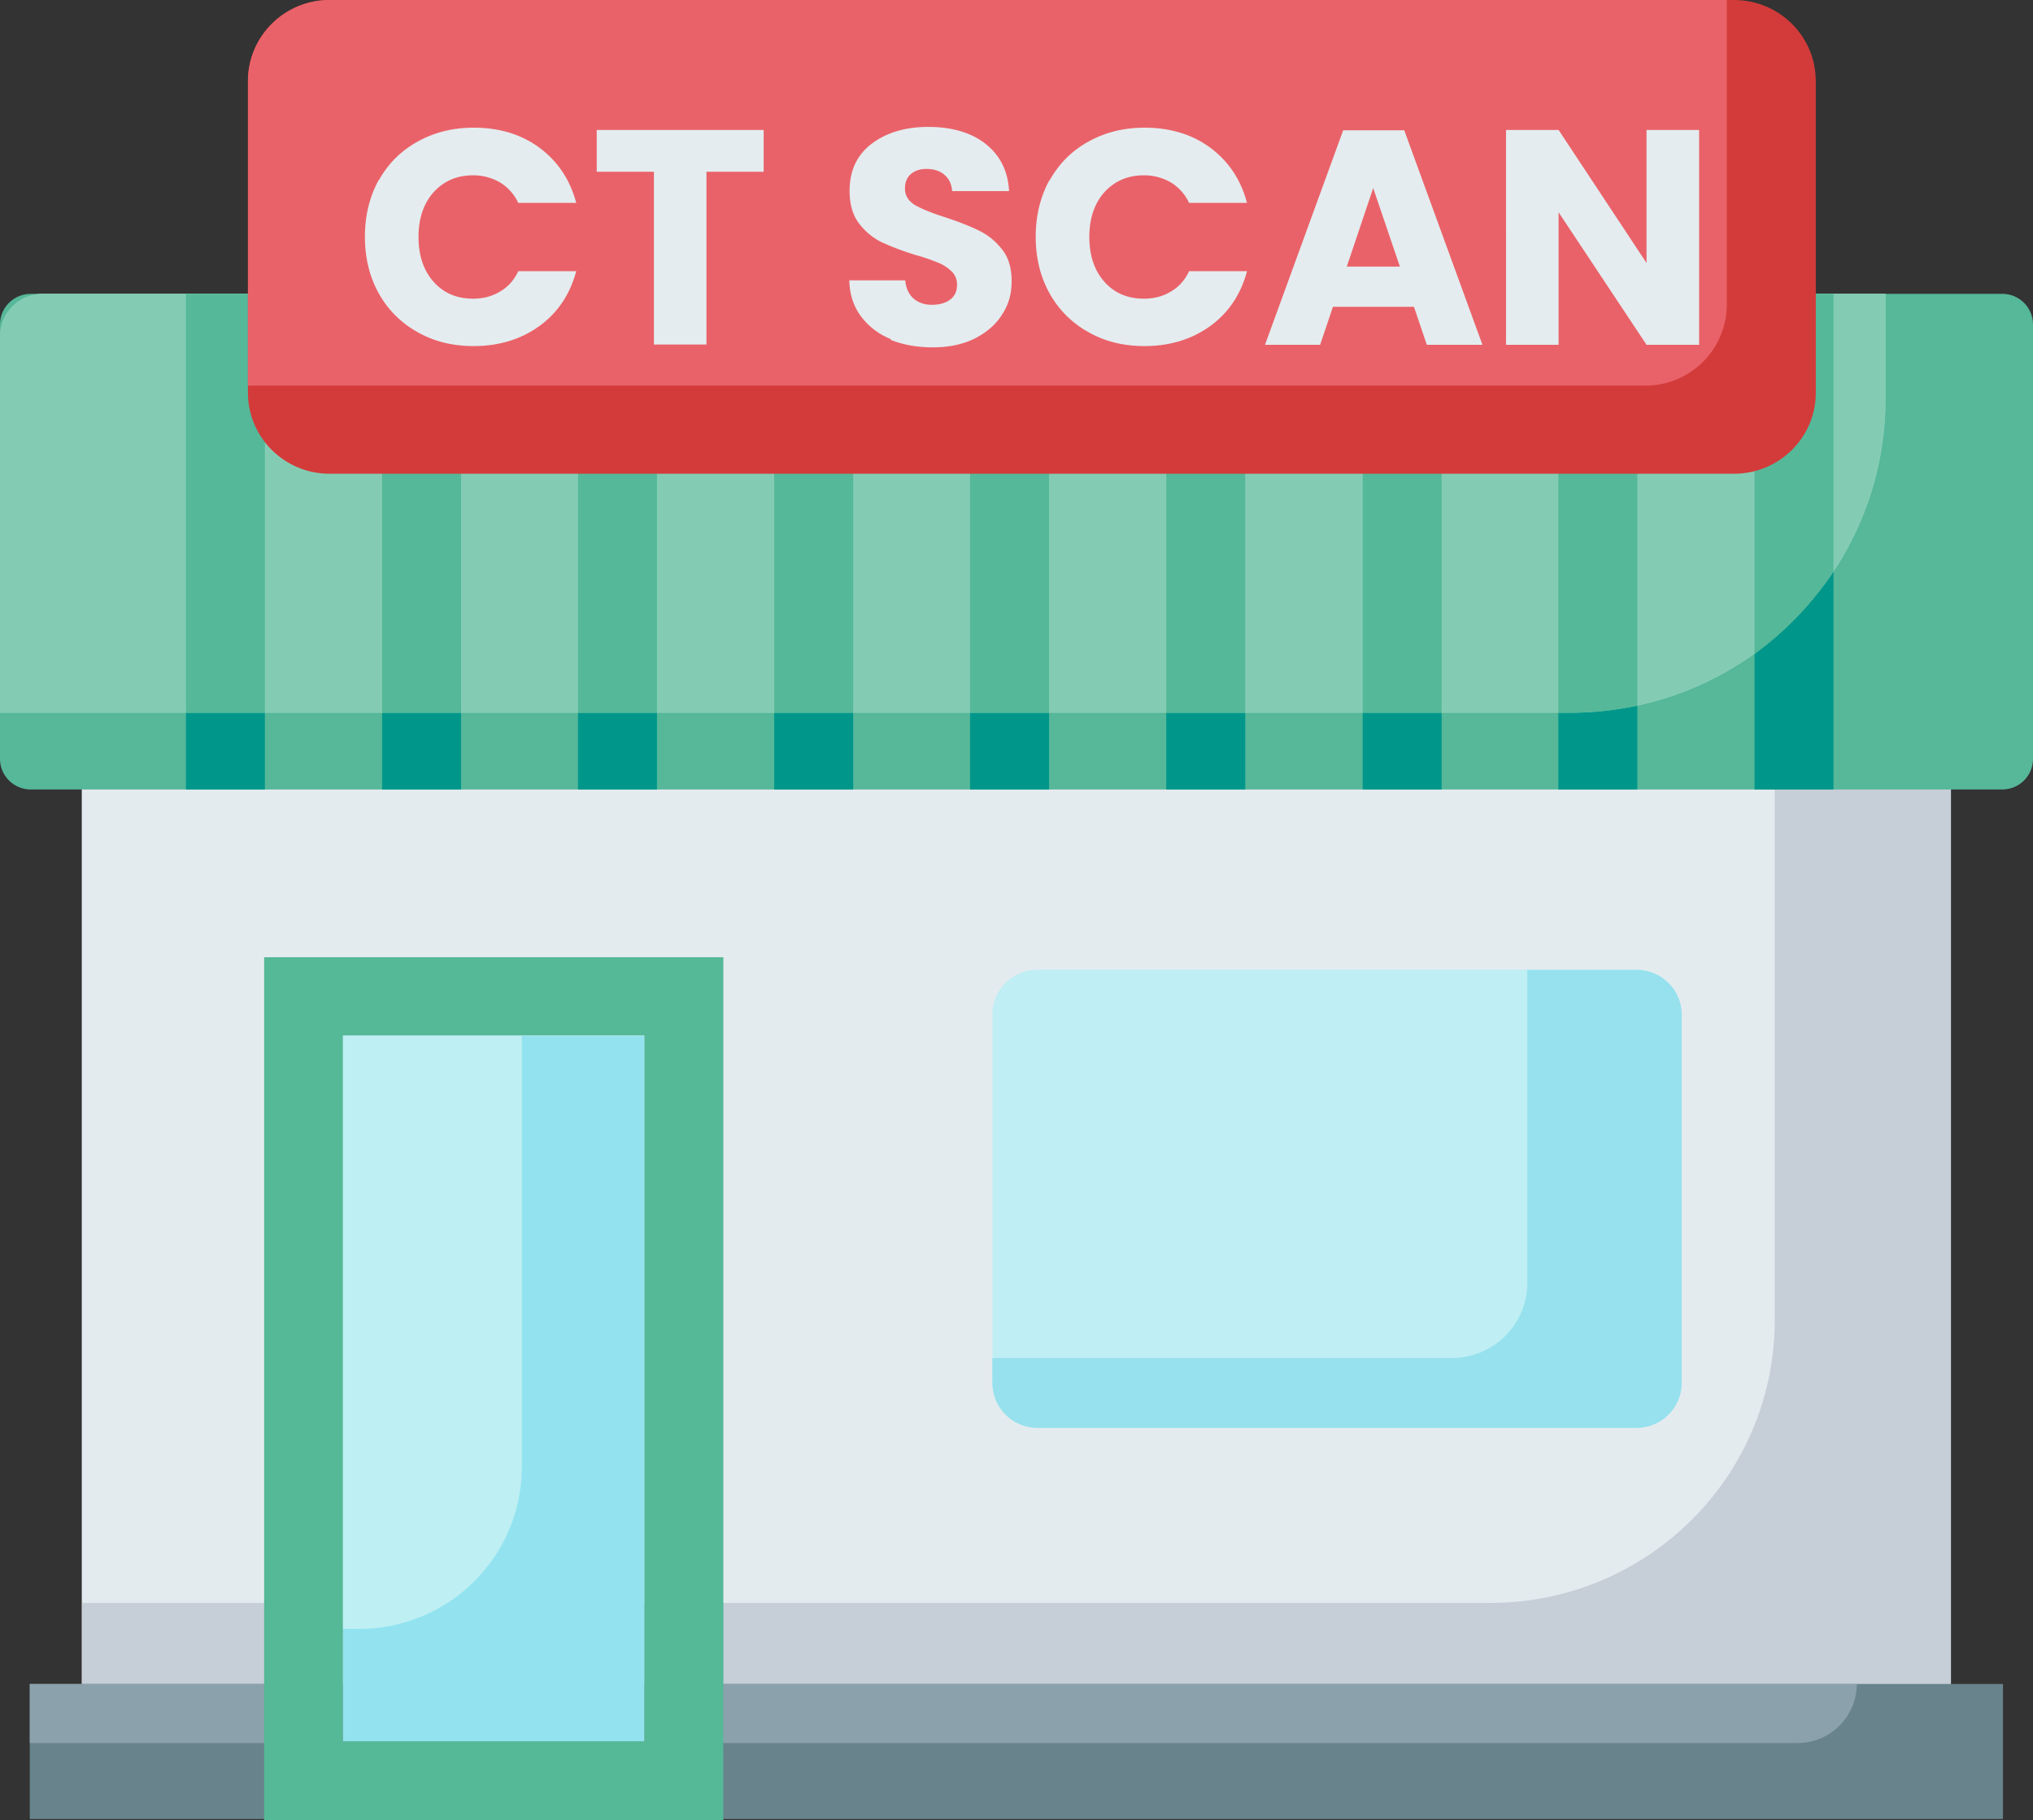
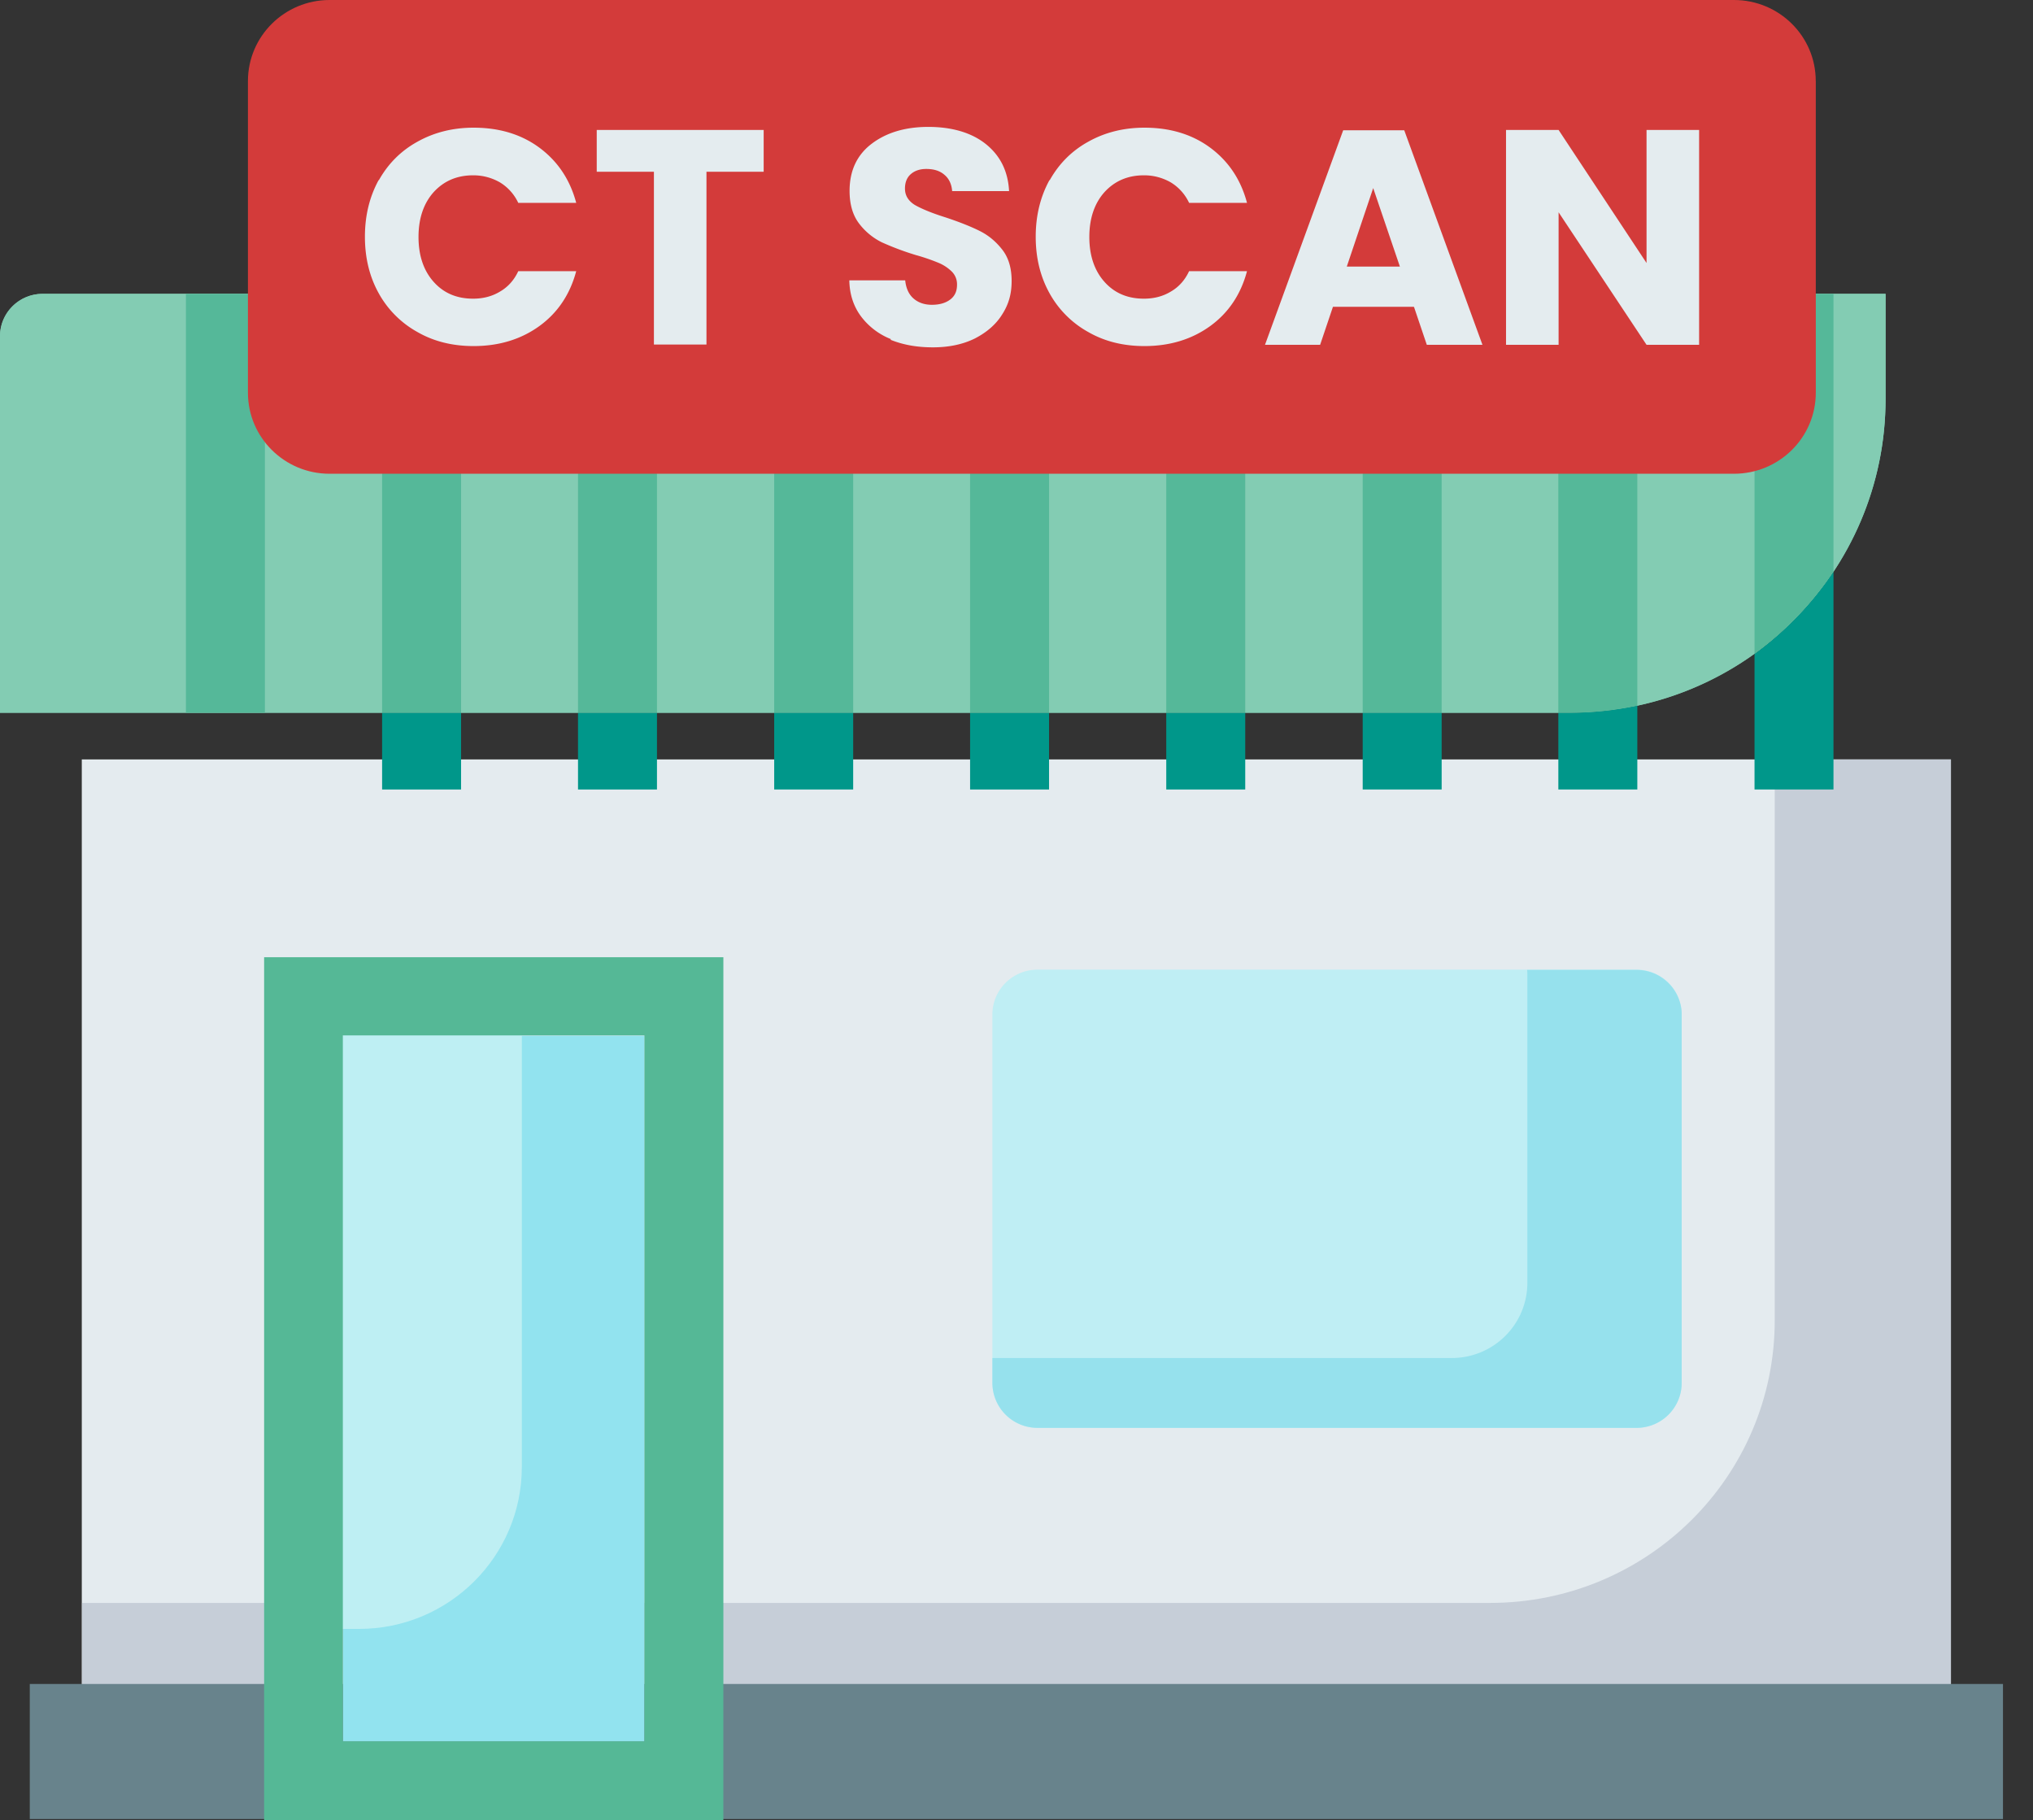
<svg xmlns="http://www.w3.org/2000/svg" width="86" height="77" fill="none">
  <rect width="100%" height="100%" fill="#333333" stroke="none" />
  <g clip-path="url(#a)">
    <path d="M82.528 32.124H3.46v41.728h79.068V32.124Z" fill="#E4EBEF" />
    <path d="M82.528 32.124V73.84H3.471v-6.036h59.564c6.65 0 12.04-5.347 12.04-11.955V32.124h7.464-.01Z" fill="#C6CED8" />
-     <path d="M84.698 12.43H1.302c-.72 0-1.302.578-1.302 1.293v18.38c0 .714.583 1.293 1.302 1.293h83.396c.72 0 1.302-.58 1.302-1.294v-18.38c0-.714-.583-1.293-1.302-1.293Z" fill="#56B799" />
    <path d="M79.763 12.43v4.451c0 7.32-5.967 13.27-13.343 13.27H0V14.22c0-.992.814-1.79 1.8-1.79h77.962Z" fill="#83CCB3" />
    <path d="M79.763 12.43v4.451c0 2.695-.814 5.196-2.192 7.287a13.817 13.817 0 0 1-3.34 3.482 13.276 13.276 0 0 1-4.958 2.2c-.922.193-1.866.301-2.842.301H0V14.22c0-.992.814-1.79 1.8-1.79h77.962Z" fill="#83CCB3" />
-     <path d="M11.205 30.151h-3.34v3.245h3.34V30.15Z" fill="#00978A" />
    <path d="M11.205 12.43h-3.34V30.15h3.34V12.43Z" fill="#55B899" />
    <path d="M19.504 30.151h-3.34v3.245h3.34V30.15Z" fill="#00978A" />
    <path d="M19.504 12.43h-3.34V30.15h3.34V12.43Z" fill="#55B899" />
    <path d="M27.791 30.151h-3.34v3.245h3.34V30.15Z" fill="#00978A" />
    <path d="M27.791 12.43h-3.34V30.15h3.34V12.43Z" fill="#55B899" />
    <path d="M36.09 30.151H32.75v3.245h3.341V30.15Z" fill="#00978A" />
    <path d="M36.09 12.43H32.75V30.15h3.341V12.43Z" fill="#55B899" />
    <path d="M44.377 30.151h-3.34v3.245h3.34V30.15Z" fill="#00978A" />
    <path d="M44.377 12.43h-3.34V30.15h3.34V12.43Z" fill="#55B899" />
    <path d="M52.676 30.151h-3.341v3.245h3.341V30.15Z" fill="#00978A" />
    <path d="M52.676 12.43h-3.341V30.15h3.341V12.43Z" fill="#55B899" />
    <path d="M60.986 30.151h-3.341v3.245h3.34V30.15Z" fill="#00978A" />
    <path d="M60.986 12.43h-3.341V30.15h3.34V12.43Z" fill="#55B899" />
    <path d="M69.262 29.85v3.546h-3.341V30.15h.499c.976 0 1.92-.108 2.842-.302Z" fill="#00978A" />
    <path d="M69.262 12.43v17.42c-.922.193-1.866.301-2.842.301h-.5V12.43h3.342Z" fill="#55B899" />
    <path d="M77.56 24.179v9.217h-3.34V27.66a13.818 13.818 0 0 0 3.34-3.482Z" fill="#00978A" />
    <path d="M77.56 12.43v11.75a13.818 13.818 0 0 1-3.34 3.481V12.429h3.34Z" fill="#55B899" />
    <path d="M76.812 3.428v13.184c0 1.897-1.552 3.428-3.46 3.428H13.938c-1.899 0-3.45-1.531-3.45-3.428V3.428C10.49 1.531 12.04 0 13.94 0H73.35c1.91 0 3.46 1.53 3.46 3.428Z" fill="#D33B3A" />
-     <path d="M73.047 0v12.882a3.434 3.434 0 0 1-3.449 3.428H10.489V3.428C10.49 1.531 12.04 0 13.94 0h59.108Z" fill="#EA6269" />
    <path d="M16.022 7.632c.39-.7.933-1.25 1.638-1.638.695-.389 1.486-.593 2.376-.593 1.085 0 2.018.28 2.788.851.77.572 1.29 1.348 1.551 2.329h-2.452a2.002 2.002 0 0 0-.77-.863 2.244 2.244 0 0 0-1.139-.302c-.683 0-1.236.238-1.67.712-.423.474-.64 1.11-.64 1.897 0 .787.217 1.423.64 1.897.423.475.976.712 1.67.712.423 0 .803-.097 1.14-.302.335-.194.596-.485.77-.862h2.451c-.26.98-.781 1.757-1.551 2.317-.77.56-1.703.852-2.788.852-.89 0-1.681-.194-2.376-.593a4.187 4.187 0 0 1-1.638-1.638c-.39-.701-.585-1.499-.585-2.394 0-.894.195-1.692.585-2.404v.022ZM32.305 5.498v1.768h-2.42v7.308h-2.223V7.266h-2.419V5.498h7.073-.011ZM37.696 14.348a2.922 2.922 0 0 1-1.27-.96c-.314-.42-.487-.927-.498-1.53h2.364c.033.334.152.593.348.765.195.173.455.27.78.27.326 0 .586-.076.782-.227.195-.15.282-.355.282-.625a.753.753 0 0 0-.228-.56 1.757 1.757 0 0 0-.564-.367 8.284 8.284 0 0 0-.944-.323 11.903 11.903 0 0 1-1.443-.54 2.715 2.715 0 0 1-.965-.797c-.271-.356-.401-.82-.401-1.38 0-.84.303-1.509.922-1.983.618-.475 1.42-.723 2.408-.723.987 0 1.822.238 2.43.723.607.485.943 1.142.987 1.994h-2.408c-.022-.291-.13-.528-.326-.69-.195-.172-.455-.248-.77-.248-.271 0-.488.076-.65.216-.163.14-.25.345-.25.614 0 .291.14.518.412.69.282.162.716.345 1.302.528.585.194 1.073.388 1.442.572.37.183.684.442.955.787.271.344.401.786.401 1.336s-.13.992-.401 1.412c-.26.42-.65.755-1.15 1.014-.499.248-1.096.377-1.779.377-.683 0-1.27-.108-1.8-.323l.032-.022ZM44.4 7.632c.39-.7.932-1.25 1.637-1.638.694-.389 1.486-.593 2.376-.593 1.085 0 2.018.28 2.788.851.77.572 1.29 1.348 1.55 2.329h-2.45a2.003 2.003 0 0 0-.77-.863 2.245 2.245 0 0 0-1.14-.302c-.683 0-1.236.238-1.67.712-.423.474-.64 1.11-.64 1.897 0 .787.217 1.423.64 1.897.423.475.976.712 1.67.712.423 0 .803-.097 1.14-.302.336-.194.596-.485.77-.862h2.45c-.26.98-.78 1.757-1.55 2.317-.77.56-1.703.852-2.788.852-.89 0-1.681-.194-2.376-.593a4.188 4.188 0 0 1-1.638-1.638c-.39-.701-.586-1.499-.586-2.394 0-.894.196-1.692.586-2.404v.022ZM59.792 12.979h-3.406l-.542 1.606h-2.332L56.82 5.51h2.582l3.309 9.076h-2.354l-.543-1.606h-.022Zm-.574-1.703-1.129-3.32-1.117 3.32h2.256-.01ZM71.876 14.585h-2.224l-3.72-5.605v5.605h-2.224V5.498h2.224l3.72 5.627V5.498h2.224v9.087Z" fill="#E4ECEF" />
    <path d="M84.731 71.233H1.26v5.713H84.73v-5.713Z" fill="#68838C" />
-     <path d="M78.548 71.233a2.51 2.51 0 0 1-2.517 2.5H1.26v-2.5h77.29Z" fill="#8BA1AC" />
    <path d="M69.23 41.017H43.89c-1.055 0-1.91.85-1.91 1.897v15.588c0 1.048.855 1.897 1.91 1.897h25.34c1.054 0 1.909-.85 1.909-1.897V42.914a1.903 1.903 0 0 0-1.91-1.897Z" fill="#BFEEF4" />
    <path d="M71.139 42.914v15.588a1.906 1.906 0 0 1-1.91 1.897H43.89a1.906 1.906 0 0 1-1.909-1.897v-1.057H61.41c1.768 0 3.2-1.422 3.2-3.18v-13.01c0-.076 0-.152-.011-.227h4.632c1.052 0 1.909.851 1.909 1.897v-.01Z" fill="#96E1ED" />
    <path d="M27.26 43.81H14.505v29.86H27.26V43.81Z" fill="#92E3EF" />
    <path d="M22.075 42.149v19.9c0 3.783-3.08 6.855-6.888 6.855h-2.343V42.138h9.231v.011Z" fill="#BEEFF3" />
    <path d="M11.173 40.489v36.51H30.6V40.49H11.173Zm16.087 33.17H14.503v-29.86H27.26v29.86Z" fill="#55B896" />
  </g>
  <defs>
    <clipPath id="a">
      <path fill="#fff" d="M0 0h86v77H0z" />
    </clipPath>
  </defs>
</svg>